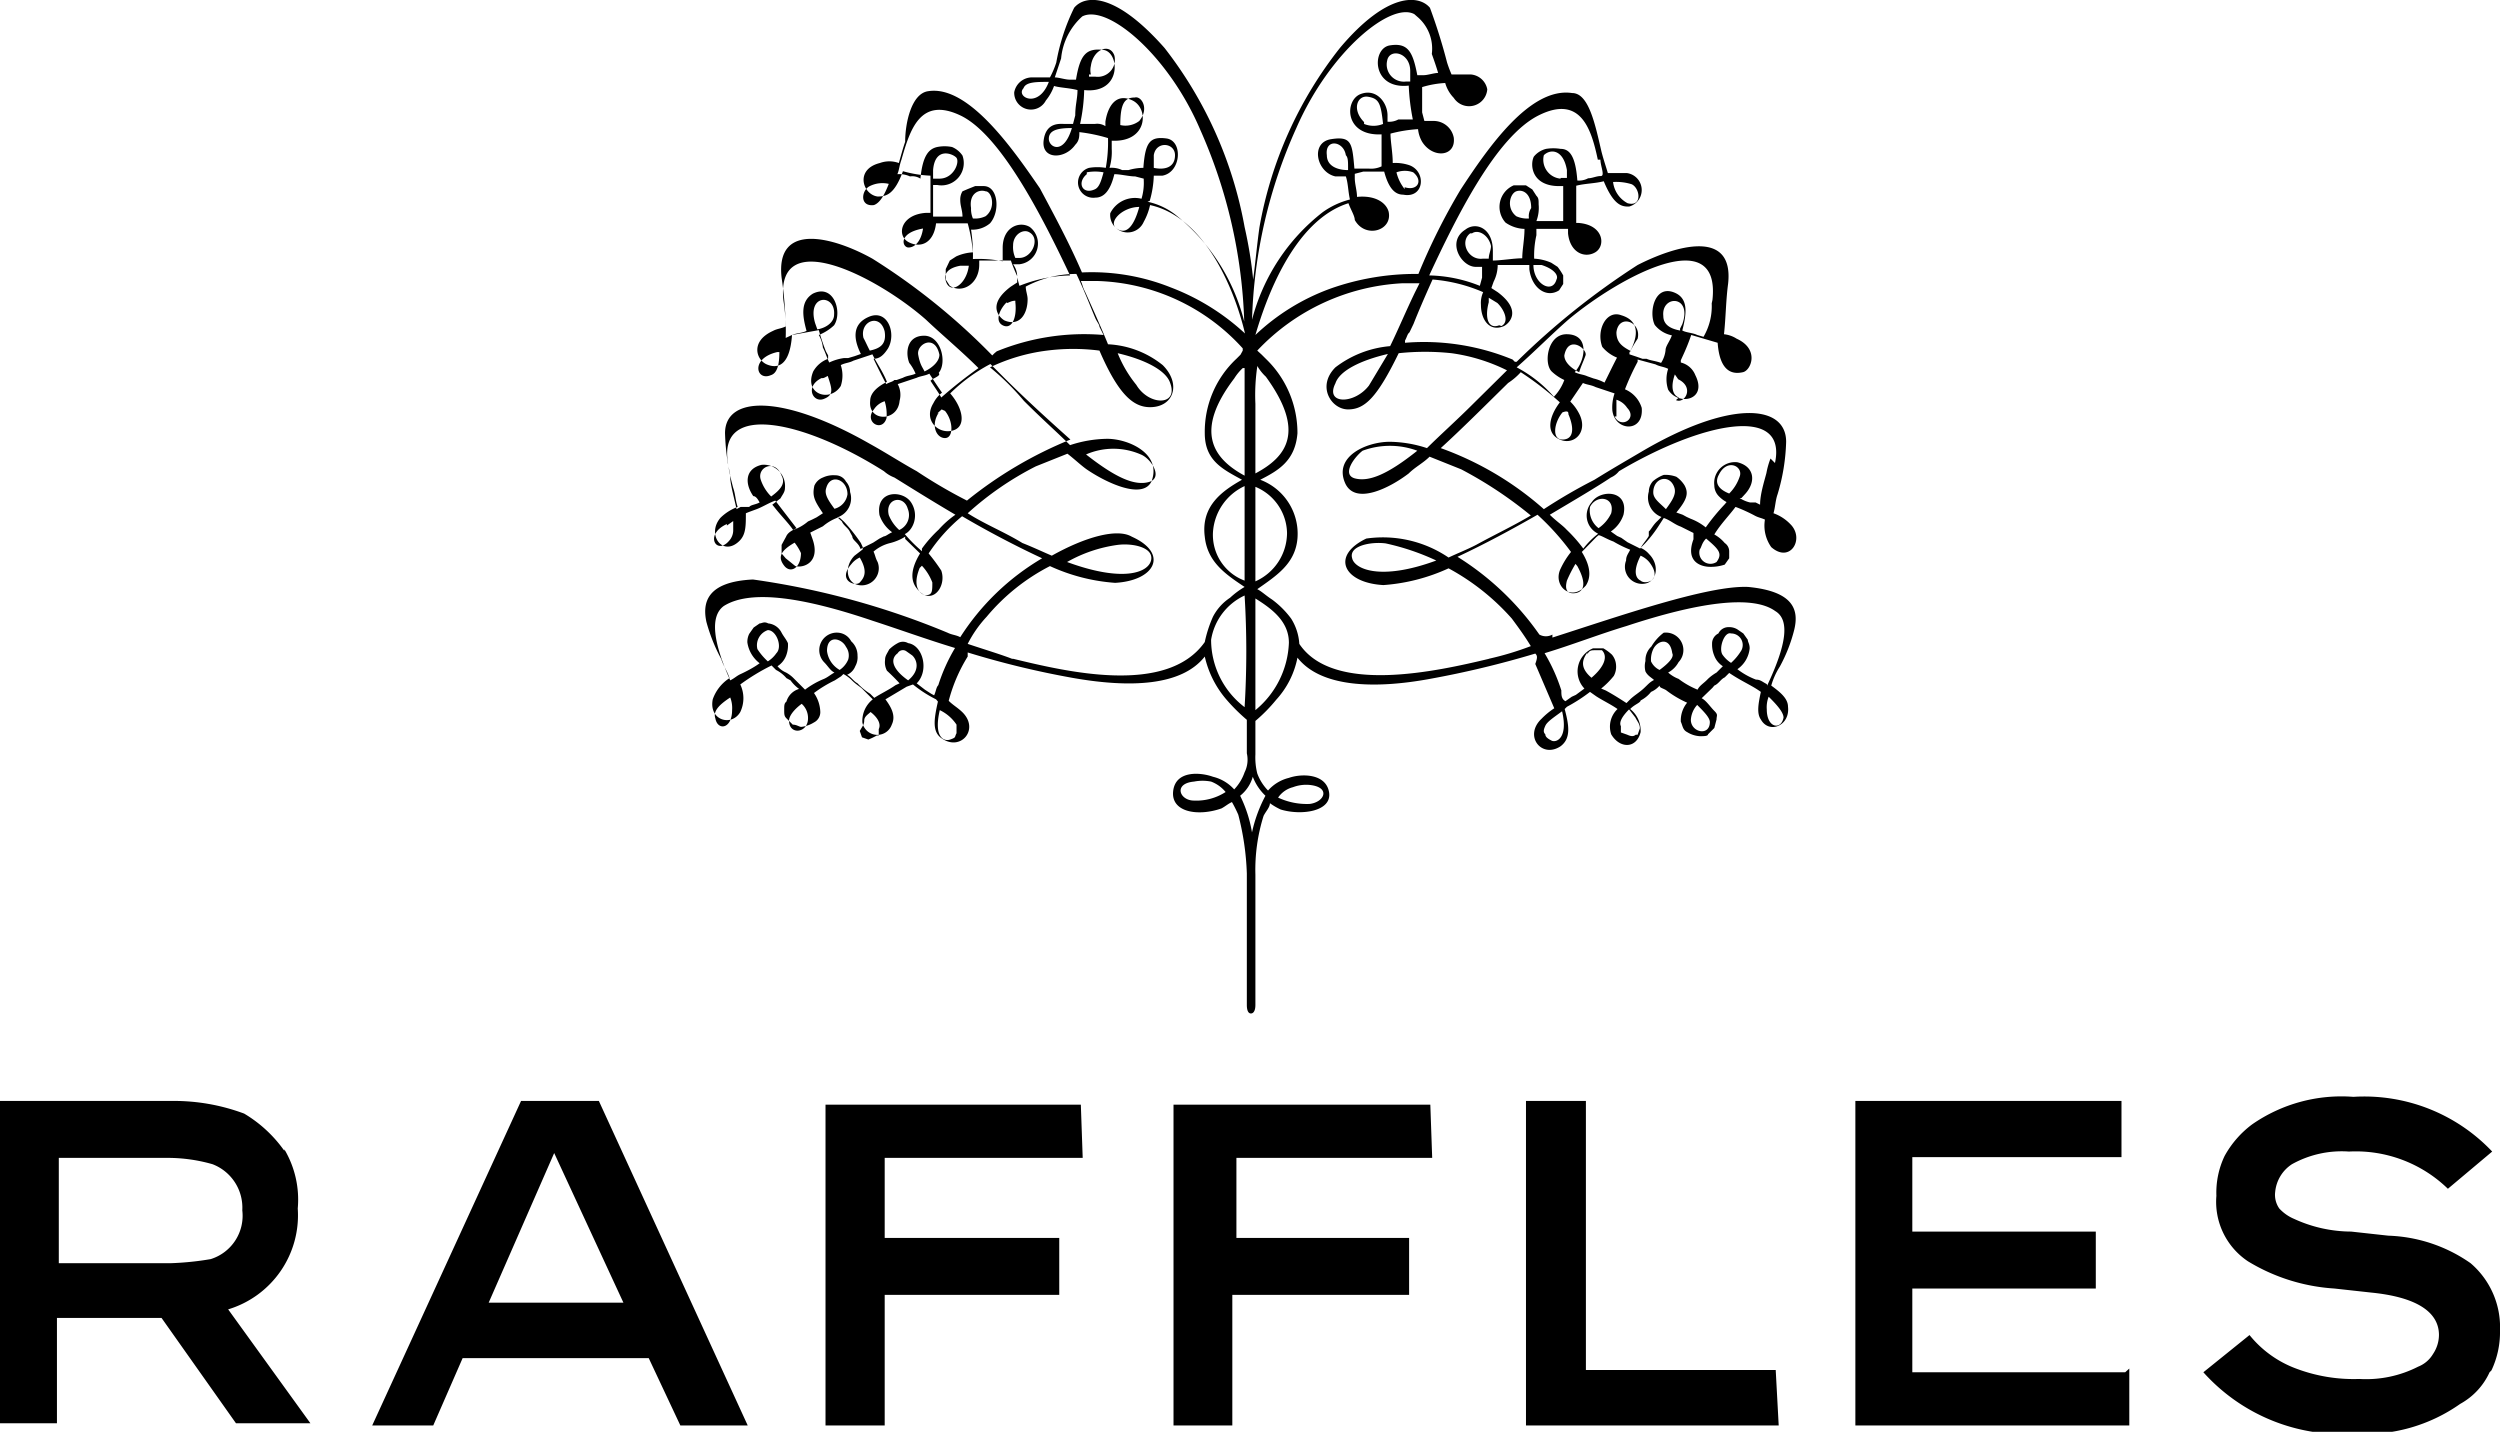
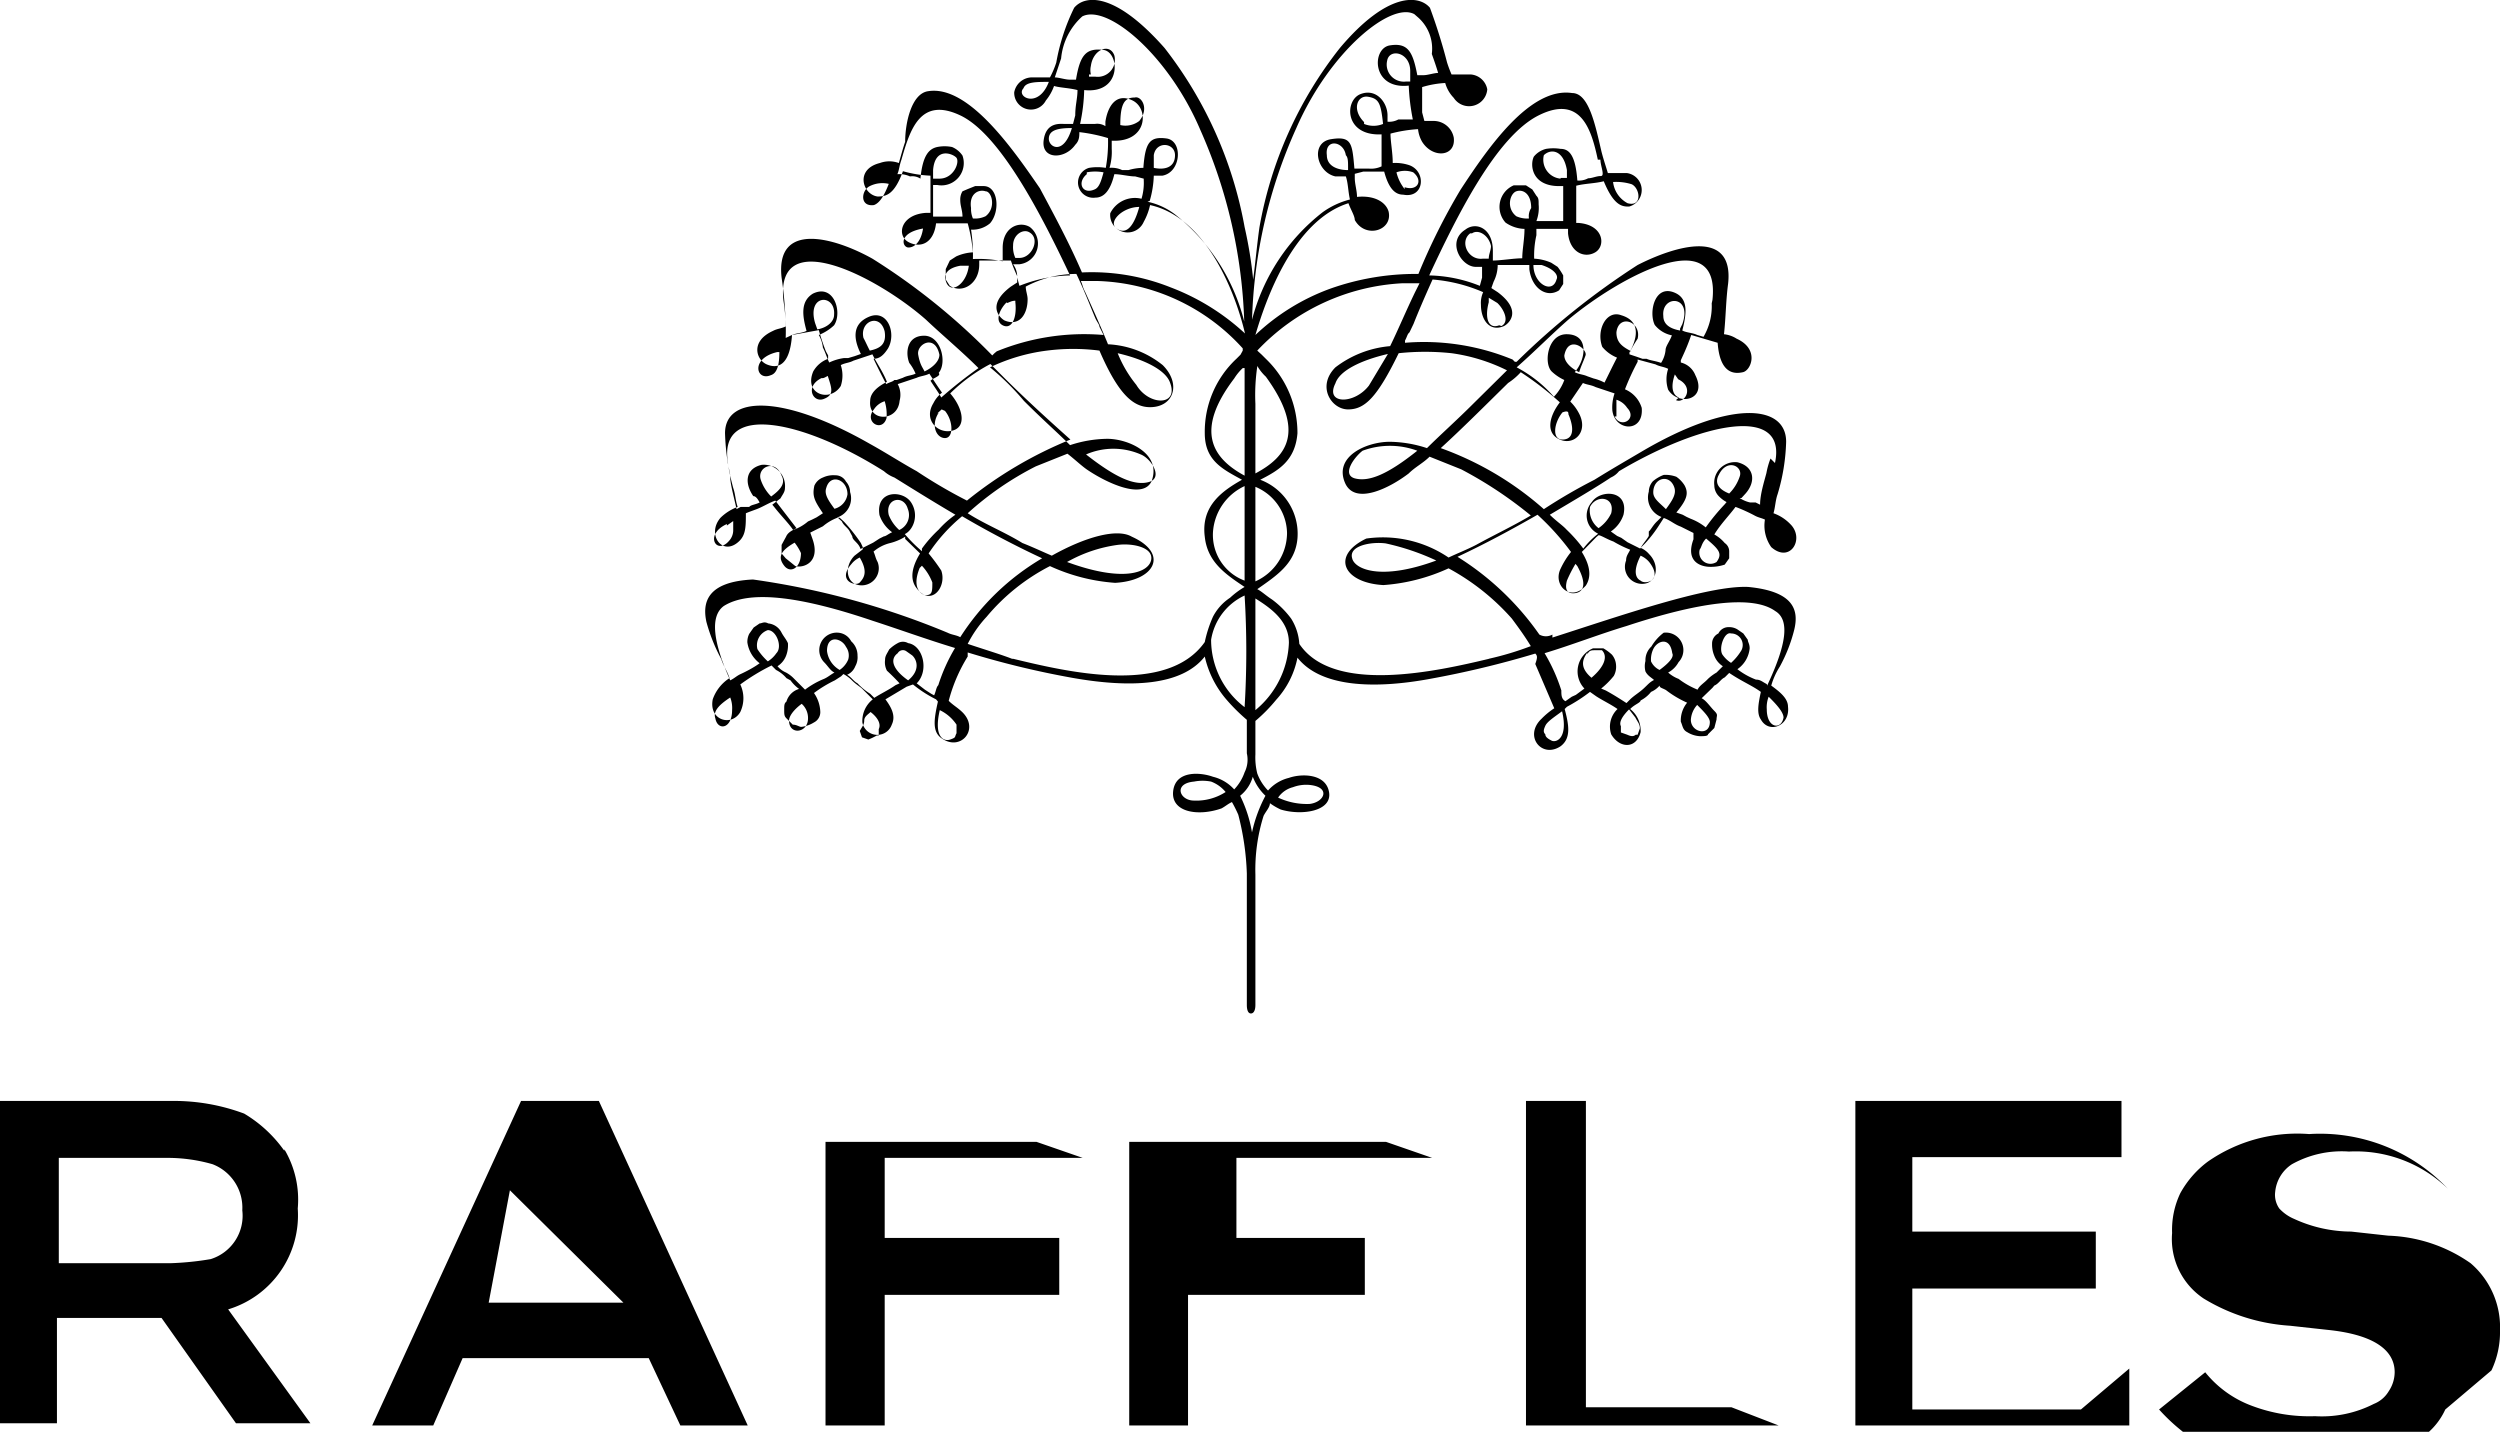
<svg xmlns="http://www.w3.org/2000/svg" viewBox="0 0 67.17 38.47">
  <g id="Layer_2" data-name="Layer 2">
    <g id="Layer_1-2" data-name="Layer 1">
-       <path d="M66.94,36.82a2.4,2.4,0,0,0,.23-1.07,2.26,2.26,0,0,0-.79-1.81,4.08,4.08,0,0,0-2.21-.74l-1-.11a3.69,3.69,0,0,1-1.53-.34,1.15,1.15,0,0,1-.4-.28.64.64,0,0,1-.11-.45,1,1,0,0,1,.45-.74,2.75,2.75,0,0,1,1.53-.34,3.55,3.55,0,0,1,2.66,1l1.19-1a4.73,4.73,0,0,0-3.73-1.47,4.2,4.2,0,0,0-2.72.74,2.65,2.65,0,0,0-.74.85,2.29,2.29,0,0,0-.22,1.07,1.92,1.92,0,0,0,.85,1.76,5.08,5.08,0,0,0,2.32.73l1,.11c1.19.12,1.81.51,1.81,1.14a.93.93,0,0,1-.16.51.81.81,0,0,1-.4.34,3.07,3.07,0,0,1-1.58.33,4.37,4.37,0,0,1-1.7-.28,2.9,2.9,0,0,1-1.25-.9l-1.24,1a5,5,0,0,0,4.07,1.65,4.42,4.42,0,0,0,2.83-.8,1.84,1.84,0,0,0,.79-.85m-9.79,0H51.38V34.62h4.93V33.09H51.38v-2H57V29.58H49.85V38.3h7.36V36.77Zm-9.39-.06H42.61V29.58H41V38.3h6.79Zm-9.28-7.13h-6.9V38.3h1.58V34.79h4.75V33.26H33.22V31.11h5.26Zm-9.39,0H22.18V38.3h1.59V34.79h4.69V33.26H23.77V31.11h5.32Zm-14.15,1.3L13.13,35h3.62ZM10,38.3l4-8.72h2.09l4,8.72H18.28l-.85-1.81h-5l-.79,1.81ZM4.58,33.94a7.91,7.91,0,0,0,1.08-.11,1.22,1.22,0,0,0,.85-1.31,1.25,1.25,0,0,0-.8-1.24,4.37,4.37,0,0,0-1.18-.17H1.58v2.83Zm3.06-3.06A2.65,2.65,0,0,1,8,32.47a2.64,2.64,0,0,1-1.87,2.71l2.21,3.06h-2l-2-2.83H1.53v2.83H0V29.58H4.64a5.39,5.39,0,0,1,1.92.34,3.53,3.53,0,0,1,1.08,1m39.84-12.5h0c.51-1.08.62-1.76.22-2-.62-.45-2.09-.23-4,.4-.73.22-1.47.51-2.2.73a4.71,4.71,0,0,1,.45,1c0,.12,0,.23.11.29l.17-.12.11-.05.23-.17a.67.67,0,0,1,.23-1.08h.28a1.24,1.24,0,0,1,.23.17.48.48,0,0,1,.11.28.51.51,0,0,1-.06.29,2.17,2.17,0,0,1-.34.34l.12.05c.22.12.39.23.56.34l.11-.11c.12-.11.23-.17.35-.28s.16-.17.28-.23c-.06-.06-.17-.11-.23-.23a.56.56,0,0,1,0-.28.5.5,0,0,1,.16-.39A1.27,1.27,0,0,1,44.7,17a.47.47,0,0,1,.4.79.69.69,0,0,1-.28.28.9.9,0,0,0,.28.17,2.21,2.21,0,0,0,.51.29c.06-.12.17-.17.28-.29a1.24,1.24,0,0,1,.23-.17l.17-.17a.58.58,0,0,1-.23-.28A.78.78,0,0,1,46,17.3a.3.3,0,0,1,.17-.28.3.3,0,0,1,.28-.17.42.42,0,0,1,.23.06l.16.11.12.17c0,.06.05.11.05.23a.77.77,0,0,1-.33.56,1.92,1.92,0,0,0,.5.28c.12,0,.17.06.29.12m0,.68c0,.51.39.56.45.22,0-.11-.11-.28-.4-.56a.78.78,0,0,0-.05.34m-1.19-1.47a.81.81,0,0,0,.23.22,1.44,1.44,0,0,0,.28-.34.31.31,0,0,0-.28-.45c-.18-.06-.34.4-.23.57m-.85,1.75c0,.34.51.45.51.06,0-.12-.17-.29-.34-.46a.65.65,0,0,0-.17.4M44.59,18h0c.23-.17.4-.34.34-.45-.06-.45-.4-.34-.51-.11a.65.65,0,0,0-.06.33.47.47,0,0,0,.23.23M44,19.74l.06-.17c0-.12-.06-.17-.12-.29l-.17-.22c-.17.17-.28.34-.22.45l0,.17.17.06c.11.05.17.05.23,0m-1.3-2.21c-.12.17-.23.39.11.68.34-.29.45-.57.28-.74l-.17,0c-.11,0-.17,0-.22.11m-1.13,2.15c0,.06.05.11.17.17s.45-.06.28-.79c-.23.17-.4.28-.45.39s-.06.17,0,.23M36.33,15c.06.28.74.62,2.26.06a6.42,6.42,0,0,0-1.36-.46c-.39-.05-1,.06-.9.4m.06-2.15c.39.11.9-.11,1.69-.74a2.12,2.12,0,0,0-1.47,0c-.22.17-.56.63-.22.74m.39-2.49.51-.85c-.73.17-1.3.45-1.41.79-.29.57.51.57.9.06M40,17.7h0a8.12,8.12,0,0,0,1.13-.34c-.17-.28-.34-.51-.51-.74a6.21,6.21,0,0,0-1.7-1.35,5.05,5.05,0,0,1-1.75.45c-1.08-.06-1.42-.79-.46-1.25a3.14,3.14,0,0,1,2.21.51c.23-.11.51-.22.74-.34.51-.28,1-.51,1.47-.79a11,11,0,0,0-1.87-1.24l-.85-.34c-.17.17-.39.28-.56.45-.51.39-1.42.85-1.7.28-.34-.73.56-1.13,1.19-1.13a3.3,3.3,0,0,1,1,.17c.34-.34.79-.74,1.24-1.19l.91-.9A4.83,4.83,0,0,0,39,9.49a6.73,6.73,0,0,0-1.42,0C37,10.68,36.67,11,36.22,11s-.85-.62-.34-1.13a2.81,2.81,0,0,1,1.47-.57c.22-.45.45-1,.68-1.47l.11-.22h-.45a5.77,5.77,0,0,0-3.91,1.81l.12.11.11.11a2.76,2.76,0,0,1,.85,2c-.06.74-.51,1-1,1.25a1.55,1.55,0,0,1,1,1.58c-.06.68-.57,1-1.08,1.36.12.06.23.17.4.28a2.45,2.45,0,0,1,.51.51,1.44,1.44,0,0,1,.22.68c.91,1.36,3.68.74,5.1.4M33.73,18v1.08a2.46,2.46,0,0,0,.9-1.81c0-.57-.45-.91-.9-1.19Zm0-2.38a1.43,1.43,0,0,0,.85-1.3,1.37,1.37,0,0,0-.85-1.24Zm.05-5.77h0a5.25,5.25,0,0,0-.05,1v1.87c.85-.45,1.35-1.13.28-2.6a1.22,1.22,0,0,1-.23-.29m1.87-5.66c0,.29.28.4.57.4V4.51c0-.17,0-.28-.06-.34-.06-.39-.57-.45-.51,0m1-.84a.67.67,0,0,0,.51,0c-.06-.56-.11-.68-.4-.73s-.45.34-.11.68m1.24-1.19h0V1.91c0-.51-.56-.62-.62-.28a.46.46,0,0,0,.51.56l.11,0M38,.38c-.63-.34-2.27,1-3.17,3.06a13.42,13.42,0,0,0-1.19,5.15A5.37,5.37,0,0,1,35.54,5.7a2.18,2.18,0,0,1,.73-.34c-.05-.22-.05-.45-.11-.62h-.28c-.51-.11-.68-.91-.12-1s.57.11.63.79c.11,0,.17,0,.22,0h.17a.66.66,0,0,0,.34-.06c0-.17,0-.28,0-.51V3.61c-1,.05-1-.91-.57-1.08s.73.23.73.57v.17a.51.51,0,0,0,.29-.06c.11,0,.28,0,.39,0a5.79,5.79,0,0,1-.11-.91c-1,.11-1-1-.51-1.08s.62.17.74.8h.17c.11,0,.28-.06.39-.06-.05-.17-.11-.34-.17-.51a1.12,1.12,0,0,0-.39-1M33.61,22.51A3.81,3.81,0,0,1,34,21.38a1.38,1.38,0,0,1-.34-.51,1,1,0,0,1-.34.51,3.54,3.54,0,0,1,.34,1.13m1.53-.91c.4-.05.57-.45,0-.51a1,1,0,0,0-.45.06.69.69,0,0,0-.4.28,1.82,1.82,0,0,0,.85.17M32.08,21c-.56.05-.39.51,0,.51a1.45,1.45,0,0,0,.85-.23.93.93,0,0,0-.39-.28,1.18,1.18,0,0,0-.46,0m-2.82-19v.06h.17a.46.46,0,0,0,.51-.57c-.12-.34-.57-.17-.63.28a.49.49,0,0,0,0,.23m1.18.62c-.28,0-.39.17-.39.74a.61.61,0,0,0,.51-.11c.28-.34.05-.68-.12-.63M31,4.51h0c.28.06.57,0,.57-.34s-.51-.39-.57,0Zm-.17.91a1.85,1.85,0,0,1,.74.34,5.32,5.32,0,0,1,1.86,2.88,13.71,13.71,0,0,0-1.18-5.15c-.85-2-2.49-3.39-3.17-3.05a1.73,1.73,0,0,0-.57,1.13l-.17.51c.11,0,.28.06.4.06h.17c.11-.68.28-.85.73-.8s.51,1.19-.51,1.08a4.81,4.81,0,0,1-.11.91c.11,0,.28,0,.4,0a.4.4,0,0,1,.28.06V3.27c.06-.4.28-.79.73-.57s.4,1.13-.56,1.08V4a1.49,1.49,0,0,1-.06.51.66.66,0,0,1,.34.06h.17a1.43,1.43,0,0,1,.4-.06c.05-.68.17-.85.62-.79s.4.91-.11,1H31a2.68,2.68,0,0,1-.11.68M33.44,16a1.59,1.59,0,0,0-.9,1.19,2.28,2.28,0,0,0,.9,1.81,24.71,24.71,0,0,0,0-3m-.85-1.7a1.31,1.31,0,0,0,.85,1.3V13.06a1.47,1.47,0,0,0-.85,1.24m.8-4.41a1.38,1.38,0,0,0-.23.28c-1.08,1.42-.57,2.15.28,2.61V9.83l0,.06m-2,.4c-.11-.34-.68-.63-1.41-.8a3.26,3.26,0,0,0,.5.85c.34.57,1.14.57.91-.05m-.79,1.92a1.84,1.84,0,0,0-1.47,0c.79.62,1.3.85,1.69.74s.06-.63-.22-.74m-.62,2.43a3.78,3.78,0,0,0-1.36.46c1.52.56,2.2.28,2.26-.06s-.51-.45-.9-.4M27.22,17.7c1.41.34,4.13,1,5.15-.45a3.37,3.37,0,0,1,.22-.68,1.36,1.36,0,0,1,.46-.51,2.19,2.19,0,0,1,.39-.29c-.51-.34-1-.67-1.07-1.35-.11-.85.51-1.25,1-1.53-.51-.28-1-.51-1-1.25a2.68,2.68,0,0,1,.85-2l.11-.11.06-.11,0-.06a5.48,5.48,0,0,0-3.9-1.81h-.45c.05.11.05.17.11.28.23.51.45,1,.62,1.42a2.54,2.54,0,0,1,1.47.56c.51.51.29,1.13-.34,1.13-.45,0-.85-.34-1.36-1.52a5.54,5.54,0,0,0-1.41,0,4.94,4.94,0,0,0-1.53.45,6.84,6.84,0,0,1,.91.9c.51.51.9.85,1.24,1.19a3.3,3.3,0,0,1,1-.17c.57,0,1.47.4,1.19,1.14-.23.5-1.19.05-1.7-.29-.17-.11-.34-.28-.56-.45l-.85.34A8.33,8.33,0,0,0,26,13.79c.45.29,1,.51,1.47.8.28.11.51.22.79.34.91-.51,1.76-.74,2.15-.51,1,.45.63,1.18-.45,1.24a5.05,5.05,0,0,1-1.75-.45,5.46,5.46,0,0,0-1.7,1.36,3.18,3.18,0,0,0-.51.73c.51.17.91.29,1.19.4m-2.1,1c.06-.12.06-.23.12-.29a4.71,4.71,0,0,1,.45-1c-.73-.22-1.53-.51-2.21-.73-1.86-.63-3.28-.85-4-.4-.39.28-.28,1,.17,2,.12-.06.17-.12.28-.17s.35-.17.51-.29a.86.86,0,0,1-.33-.56.49.49,0,0,1,.05-.23l.12-.17.16-.11c.06,0,.12-.06.23,0A.45.45,0,0,1,21,17c.06.11.12.17.17.28a.78.78,0,0,1-.05.34.58.58,0,0,1-.23.28.62.62,0,0,0,.23.17.88.88,0,0,1,.22.17l.29.29a2.21,2.21,0,0,1,.51-.29c.11-.05.17-.11.28-.17-.11-.05-.17-.17-.28-.28a.47.47,0,0,1,.39-.79.43.43,0,0,1,.34.23.51.51,0,0,1,.17.39.48.48,0,0,1-.06.28.41.41,0,0,1-.22.23c.11.06.17.17.28.23a1.68,1.68,0,0,0,.34.28l.06.06.05.05c.17-.11.4-.22.57-.34l.11-.05c-.11-.12-.22-.23-.34-.34a.49.49,0,0,1-.05-.29c0-.11.05-.16.11-.28a1,1,0,0,1,.23-.17.28.28,0,0,1,.28,0c.4.06.57.74.23,1.08l.22.17.17.11.11.06m.57,1v-.23a1.12,1.12,0,0,0-.45-.39c-.17.73.11.85.28.79s.11-.06.17-.17m-1.58-2.15c-.23.17-.12.45.28.73.34-.28.23-.56.11-.67l-.17-.12a.16.16,0,0,0-.22.06m-.51,2.21,0-.17c.06-.12,0-.29-.22-.46-.06.06-.17.12-.17.23s-.06.17-.12.28l.06.17.17.06a1.69,1.69,0,0,0,.23-.11m-1-1.76h0a.63.63,0,0,0,.23-.28.39.39,0,0,0-.06-.34c-.11-.23-.51-.34-.51.11a.68.68,0,0,0,.34.51m-1.36,1.36c0,.4.51.34.51-.06a.51.51,0,0,0-.17-.39c-.23.17-.34.34-.34.45m-.85-1.92a1.64,1.64,0,0,0,.28.33.78.78,0,0,0,.23-.22c.17-.17,0-.62-.23-.62a.43.43,0,0,0-.28.51m-.73,1.3c-.34.22-.46.39-.4.56.06.34.45.29.45-.22a.78.78,0,0,0-.05-.34m5.15-4a3.43,3.43,0,0,1,.45-.51,2.56,2.56,0,0,1,.45-.4c-.68-.4-1.3-.79-1.64-1a.9.9,0,0,1-.28-.17c-2.15-1.36-4.47-1.87-4.19-.22,0,.11.06.22.06.39s.11.57.17.85l.11-.06.17,0h.06c.05-.06.17-.06.28-.12-.06-.11-.11-.17-.17-.17-.23-.33-.23-.73.22-.84a.57.57,0,0,1,.63.62c0,.11-.06.17-.12.28l-.22.17.05.06c.17.22.4.45.51.62a1.25,1.25,0,0,0,.4-.23l.11-.05.12-.06.17-.11c-.23-.34-.29-.46-.23-.74a.41.41,0,0,1,.23-.22.65.65,0,0,1,.33-.06.32.32,0,0,1,.29.17.42.42,0,0,1,.11.28.54.54,0,0,1-.34.68l.12.11c.05.12.17.17.22.29l.06.11c0,.11.17.17.22.34l.34-.17.17-.11.12-.06c.05,0,.11-.06.22-.11a.94.94,0,0,1-.34-.46c-.11-.68.63-.68.85-.34s.06.74-.17.85a4,4,0,0,0,.46.46m.11,1.18c.17,0,.17-.11.17-.34a1.37,1.37,0,0,0-.28-.45l-.06.06c-.23.56.06.73.17.73m-1-2.15a1.07,1.07,0,0,0,.28.4.44.44,0,0,0,.23-.57c-.11-.39-.62-.28-.51.17m-1,1.31c-.4.45.11.62.22.5s.23-.28,0-.67a.58.58,0,0,0-.22.17m-.11-1.87c0-.4-.46-.57-.57-.17-.06.17.06.34.22.56a.47.47,0,0,0,.35-.39m-1.42,1.3c-.4.23-.45.4-.28.62s.45.06.45-.34a1.37,1.37,0,0,0-.17-.28M21,12.78c-.17-.46-.67-.23-.56.11a1.15,1.15,0,0,0,.28.45c.23-.17.4-.34.28-.56m-1.47,1.3c-.62.28-.28.85.06.45a.42.42,0,0,0,.11-.28V14l-.17.12M25,10.23c.11.17.23.34.29.45a12,12,0,0,1,1-.79c-.45-.45-1-.91-1.41-1.3C23.6,7.46,20.82,6,21.05,8.08a5.16,5.16,0,0,1,.06,1L21.28,9c.11-.05.28-.05.39-.11-.11-.4-.17-.79.17-1,.57-.28.8.51.57.85A1.28,1.28,0,0,1,22,9a.9.9,0,0,1,.11.34c.06.11.11.28.17.4a1.34,1.34,0,0,1,.4-.12h.11l.17-.05.17-.06c-.17-.34-.28-.79.22-1s.74.45.51.85c-.11.17-.22.28-.39.28.11.23.22.45.34.68.11-.06.17-.06.22-.11h.06l.17-.06c.11-.06.23-.06.34-.11a1.23,1.23,0,0,0-.17-.29c-.11-.28-.06-.73.4-.73s.62.73.39,1c.06.06-.06.11-.17.17m.17.9c-.22.34-.06.68.17.68s.23-.45,0-.73L25.3,11l-.12.11m.06-1.58c-.12-.57-.62-.28-.57,0s.12.34.17.45c.23-.11.4-.28.4-.45M23.48,11c-.28.34.23.63.34.23a1.21,1.21,0,0,0-.05-.45.54.54,0,0,0-.29.22m.29-2.09c-.12-.51-.68-.28-.57.17.06.11.11.23.17.34.28-.06.45-.17.4-.51m-1.7,1.25c-.45.22-.23.67.06.56s.22-.28.11-.62c-.11.06-.11.06-.17.06m.34-1.7c.05-.57-.74-.57-.51.22l.06.17c.28-.05.45-.22.45-.39m-1.53,1c-.73.17-.56.79-.17.62.17-.05.23-.28.23-.62h-.06m4.19-4.81V4.8h.17c.39,0,.56-.46.45-.57s-.57-.28-.62.34m2.26,2.89.06.22a3.84,3.84,0,0,1,1.36-.28C28,5.81,26.88,3.61,25.8,3.1s-1.35.39-1.58,1.19c-.06.17-.06.28-.11.39a.7.7,0,0,1,.34.06.4.4,0,0,1,.28.06c.06-.63.23-.8.45-.85a1,1,0,0,1,.4,0,.63.63,0,0,1,.28.23.6.6,0,0,1-.68.79h-.11v.85h.79c0-.17-.06-.28-.06-.45a.42.42,0,0,1,.06-.23L26,5.08,26.2,5h.23c.39,0,.45.68.17,1a.73.73,0,0,1-.51.17,4.47,4.47,0,0,1,.05.79,3.34,3.34,0,0,1,.8.06V6.66c0-.56.45-.73.73-.56a.56.56,0,0,1-.28,1h-.17a.57.57,0,0,1,.11.34m.34-1.19c-.17-.12-.45.05-.45.34a.7.7,0,0,0,.06.34h.11c.34,0,.56-.51.28-.68m-.62,1.87c-.17.16-.34.5-.11.62s.39-.17.34-.62V8.08c-.12,0-.18.06-.23.06m-.57-3c-.17-.06-.45.05-.39.45a.66.66,0,0,0,.05.28.66.66,0,0,0,.34-.06c.29-.22.17-.67,0-.67m-.68,2c-.34.06-.45.23-.39.4.11.4.56.11.62-.4-.11,0-.17,0-.23,0m-1-1c-.68.12-.56.51-.39.51s.34-.17.39-.51M23.37,5c-.23.11-.28.56.11.51.17-.06.29-.29.4-.57a.76.76,0,0,0-.51.06m7.24.56c-.45,0-.84.4-.62.57s.45.05.62-.57M29.2,4.68c-.28.23-.11.57.23.4.11-.06.16-.23.22-.45a1.21,1.21,0,0,0-.45,0m-.4-1.19c-.39,0-.62.06-.62.29s.4.45.62-.29m-.62-1.24c-.34,0-.62,0-.68.17-.22.23.4.57.68-.17m11.54.11c.17.29-.39.57-.67-.17a1,1,0,0,1,.67.17m-.67,1.42c0,.28-.46.45-.63-.29.34,0,.57.06.63.29m-1.31,1.3c.34.11.51-.17.23-.4a.65.65,0,0,0-.45,0,1.15,1.15,0,0,0,.22.45m-.56,1c-.17.11-.46.05-.62-.57.51,0,.84.4.62.57m4.75-1.3h.17V4.57C42,4,41.65,4,41.48,4.17a.51.51,0,0,0,.45.63m1-.51c-.17-.8-.45-1.76-1.59-1.19s-2.2,2.71-2.94,4.3a3.84,3.84,0,0,1,1.36.28l.06-.22c0-.12,0-.17,0-.29h-.17c-.39,0-.79-.68-.28-1,.28-.22.74-.05.74.57V7c.22,0,.56-.06.79-.06,0-.23.06-.51.06-.79a.94.94,0,0,1-.51-.17.63.63,0,0,1,.22-1H41l.17.11.11.17c.06.06.06.11.06.23a1,1,0,0,1-.06.45H42V5h-.11c-.73,0-.79-.56-.68-.79A.61.61,0,0,1,41.54,4a1.22,1.22,0,0,1,.39,0c.23,0,.4.17.45.85a.51.51,0,0,0,.29-.06c.11,0,.22-.06.34-.06S43,4.46,43,4.29M41.82,7.51c.06-.11-.06-.28-.4-.39H41.2c0,.51.51.79.62.39m-1.08-1.7a.7.7,0,0,0,.34.06.4.4,0,0,1,.06-.28c0-.4-.23-.51-.4-.45s-.28.45,0,.67m-1.24.46c-.29.22-.06.73.34.68H40c0-.12.06-.23.06-.34-.06-.29-.34-.46-.51-.34m.79,2.49c.23-.12.06-.46-.11-.62L40,8v.12c-.12.45,0,.73.28.62m3.45-3.28c.4.11.34-.4.11-.51a1.4,1.4,0,0,0-.5-.06.74.74,0,0,0,.39.57m-1,1.18c-.28,0-.4-.17-.4-.51.68.12.57.51.4.51m3.28,1.42c.23-2.1-2.49-.62-3.85.51-.45.39-.9.85-1.41,1.3a3.49,3.49,0,0,1,1,.79,1.28,1.28,0,0,0,.28-.45,1.27,1.27,0,0,1-.34-.23c-.22-.22-.11-1,.4-1s.51.45.39.74a1,1,0,0,1-.17.28c.12.06.23.06.34.11l.17.06a1.22,1.22,0,0,1,.29.11c.11-.22.22-.45.34-.68V9.61a1,1,0,0,1-.4-.29c-.17-.45.11-1,.51-.85.57.17.4.68.22,1v.05l.18.06.17.06h.11c.11.05.22.05.39.11a.78.78,0,0,0,.12-.34c0-.11.11-.23.17-.4a.78.78,0,0,1-.46-.28c-.17-.34,0-1.13.57-.85.34.17.28.57.17,1,.11.06.28.06.4.12l.17.05a1.63,1.63,0,0,0,.22-.9m-.85.68.06-.12c.28-.79-.57-.79-.51-.22,0,.22.17.34.45.39Zm-.11,1.92c.23.11.51-.34.06-.56L45,10.06c-.12.34-.06.56.11.62M43.8,9.44A3.59,3.59,0,0,1,44,9.1c.11-.46-.51-.68-.57-.17,0,.28.17.39.4.51m-.45,1.75c.17.34.62.06.34-.23a.54.54,0,0,0-.29-.22c0,.11,0,.28,0,.45m-1-1.19c.05-.17.11-.28.17-.45s-.46-.57-.57,0c0,.17.17.34.4.45m-.45,1.08c-.23.28-.29.73,0,.73s.33-.28.16-.68c0-.05,0-.11-.16-.05m4.35-1.76h0Zm.23.63c-.17-.06-.23-.29-.23-.63Zm1.13,2.49c.34-1.59-2-1.08-4.19.22a.58.58,0,0,1-.22.17c-.34.23-1,.62-1.64,1,.17.17.34.28.45.4a3.88,3.88,0,0,1,.45.51,2.16,2.16,0,0,1,.4-.4.54.54,0,0,1-.17-.85c.22-.34,1-.34.85.34a.88.88,0,0,1-.34.45l.17.12.11.05.17.12.34.17c.06-.12.17-.23.23-.34l0-.12c.06-.05.11-.17.23-.28l.11-.11a.56.56,0,0,1-.34-.68.43.43,0,0,1,.11-.28,1,1,0,0,1,.29-.17.83.83,0,0,1,.34.05.78.78,0,0,1,.22.23c.12.22.06.39-.22.73l.17.06.11.06.11.05a1.48,1.48,0,0,1,.4.23,5.63,5.63,0,0,1,.51-.62l.05-.06a.84.84,0,0,1-.22-.17.42.42,0,0,1-.11-.28.56.56,0,0,1,.62-.62c.45.11.51.51.22.84l-.11.12-.05,0a.85.85,0,0,0,.28.12H47l.17,0,.12.06c0-.28.11-.62.17-.85a2.1,2.1,0,0,1,.11-.39M47.48,14l.17.06Zm0,.28v0Zm.11.29a.43.43,0,0,1-.11-.29Zm-1.41-1.81c-.12.22,0,.39.28.5a1.15,1.15,0,0,0,.28-.45c.11-.28-.34-.51-.56-.05m-.51,2a.3.3,0,0,0,.45.34c.17-.23.06-.34-.28-.63-.12.12-.12.23-.17.29m-1.25-1.53c0,.17.17.28.34.45.17-.23.28-.4.23-.57-.12-.39-.57-.28-.57.12m-.34,2.37c.12.12.62,0,.23-.5a.62.62,0,0,0-.23-.17c-.23.45-.11.62,0,.67m-.79-1.81c.11-.45-.4-.51-.57-.17a.6.6,0,0,0,.23.57,1,1,0,0,0,.34-.4M42.1,15.6c-.06.23,0,.34.17.34s.45-.11.11-.73l-.05-.06a3.73,3.73,0,0,0-.23.45m-.39,1.53c1.75-.56,4.18-1.41,5.26-1.36,1.24.12,1.36.63,1.24,1.14a4.16,4.16,0,0,1-.39,1,1.92,1.92,0,0,0-.23.51c.23.17.45.34.45.57.06.51-.51.74-.73.34-.12-.17-.06-.45,0-.74-.23-.17-.51-.28-.85-.51l-.12.12c-.11.05-.16.17-.28.22l-.05.06-.29.28c.12.06.23.23.34.34s.06.12.06.23l-.06.23-.17.17c0,.05-.11.05-.22.05a.72.72,0,0,1-.34-.11c-.12-.06-.12-.17-.17-.28a.75.75,0,0,1,.17-.51,2.75,2.75,0,0,1-.57-.34c-.11-.06-.17-.06-.17-.12a.62.62,0,0,1-.23.17.84.84,0,0,1-.28.23c0,.06-.17.11-.28.23a.74.74,0,0,1,.28.62c-.11.45-.56.45-.79.06a.65.65,0,0,1,.17-.68c-.17-.12-.4-.23-.57-.34l-.17-.12a4.43,4.43,0,0,1-.62.4l-.06.06c.12.45.17.79-.11,1-.51.34-1-.28-.51-.74a2,2,0,0,1,.34-.28l-.51-1.19c.06-.17.06-.22,0-.28a25.86,25.86,0,0,1-2.83.68c-1.52.28-2.94.22-3.56-.57a2.34,2.34,0,0,1-.57,1.13,4.31,4.31,0,0,1-.56.57v.9a1.77,1.77,0,0,0,.05.51,1.29,1.29,0,0,0,.29.46,1.09,1.09,0,0,1,.56-.34c.34-.12,1-.12,1.08.39s-.74.63-1.3.46a1.71,1.71,0,0,1-.29-.17c0,.11-.11.22-.17.34a4.83,4.83,0,0,0-.22,1.58V27c0,.17-.06.23-.12.23s-.11-.06-.11-.23V23.47a7.18,7.18,0,0,0-.23-1.58,3.59,3.59,0,0,0-.17-.34c-.11.05-.17.11-.28.17-.62.22-1.36.11-1.3-.46s.74-.51,1.07-.39a1.12,1.12,0,0,1,.57.34,1.27,1.27,0,0,0,.28-.46.76.76,0,0,0,.06-.51v-.9a4.92,4.92,0,0,1-.57-.57,2.67,2.67,0,0,1-.56-1.13c-.62.79-2,.85-3.57.57A23.82,23.82,0,0,1,26,17.53l0,.11a4.32,4.32,0,0,0-.51,1.19c.11.11.22.17.34.28.51.46,0,1.08-.51.74-.28-.17-.23-.51-.12-1l-.05-.06a3.26,3.26,0,0,1-.62-.4l-.17.06-.57.34c.17.23.28.45.17.68a.41.41,0,0,1-.79-.06.74.74,0,0,1,.28-.62l-.23-.23-.05-.05c-.06-.06-.17-.12-.28-.23a.91.91,0,0,0-.23-.17l-.06.06-.17.11a3.35,3.35,0,0,0-.56.34.94.94,0,0,1,.17.51.31.31,0,0,1-.17.28.82.82,0,0,1-.34.12c-.06,0-.12-.06-.23-.06l-.17-.17c-.06-.06-.06-.11-.06-.23s0-.17.06-.22a.5.5,0,0,1,.34-.34,1,1,0,0,1-.23-.23l-.11-.06a.9.9,0,0,0-.28-.22l-.12-.12a5.62,5.62,0,0,0-.84.51.86.86,0,0,1,0,.74c-.23.4-.85.23-.74-.34a1.11,1.11,0,0,1,.45-.57c-.05-.17-.17-.34-.22-.51a4.69,4.69,0,0,1-.4-1c-.11-.51,0-1.08,1.25-1.14A21.29,21.29,0,0,1,25.46,17c.12.06.23.06.34.12A6.54,6.54,0,0,1,28,15c-.73-.34-1.47-.73-2.15-1.13a4.51,4.51,0,0,0-.9,1,5,5,0,0,1,.34.46c.16.45-.29,1-.68.45-.12-.17-.17-.45.11-.91l-.4-.39,0-.06a1.43,1.43,0,0,1-.4.17,1.07,1.07,0,0,0-.45.23c.05.11.05.17.11.28a.46.46,0,0,1-.51.62c-.34-.06-.39-.51-.11-.79l.22-.17v-.06l-.05-.11a4.72,4.72,0,0,0-.45-.57l-.12-.11h-.06a1.33,1.33,0,0,0-.39.23l-.34.17.06.17c.22.62-.23.79-.46.73L21.11,15,21,14.87v-.23l.12-.22c.05-.12.17-.17.28-.23l-.57-.74c-.17.06-.34.17-.5.23s-.17.06-.29.11c0,.34,0,.57-.17.74-.45.45-.9-.17-.51-.62a1.29,1.29,0,0,1,.46-.29c-.06-.17-.06-.34-.12-.51a6.28,6.28,0,0,1-.22-1.47c0-1,1.52-1.07,3.9.29.4.22.85.51,1.25.73a13.51,13.51,0,0,0,1.35.79,11,11,0,0,1,2.78-1.64c-.57-.51-1.19-1.07-1.81-1.69l-.34-.34a4.54,4.54,0,0,0-1.08.79c.34.39.45.9.06,1s-.79-.29-.51-.74a.81.81,0,0,1,.23-.28c-.12-.17-.23-.34-.34-.51-.12.06-.23.06-.34.11l-.51.17a.61.61,0,0,1,.05.45c-.05.57-.85.57-.79,0,0-.23.23-.4.45-.51-.11-.28-.28-.51-.39-.74l-.51.17c-.11.06-.23.06-.34.12a.89.89,0,0,1,0,.56c-.28.45-1,.23-.74-.39a.76.76,0,0,1,.4-.34V9.55l-.06-.11A5.74,5.74,0,0,1,22,8.87L21.28,9c-.06.85-.4.91-.68.79s-.45-.62.17-.9c.11-.06.22-.06.34-.12A10.26,10.26,0,0,0,21,7.46c-.17-1.53,1.42-1.08,2.44-.51a17.39,17.39,0,0,1,3.22,2.6l.06-.06.06-.05A6.21,6.21,0,0,1,29.65,9l-.11-.22c0-.06-.06-.12-.11-.23-.12-.28-.29-.73-.51-1.19a2.89,2.89,0,0,0-1.36.34c0,.12.05.23.05.34,0,.4-.22.74-.62.57-.11-.06-.51-.4.17-.91l.17-.11,0-.17A4.64,4.64,0,0,1,27.16,7h-.85v.11c0,.51-.45.79-.79.57l-.11-.17V7.23L25.52,7l.17-.11a1.24,1.24,0,0,1,.45-.11A4.23,4.23,0,0,0,26,6h-.85V6c-.06.51-.39.68-.73.51s-.23-.74.45-.79H25v-1a3.17,3.17,0,0,1-.74-.12c-.23.63-.45.68-.68.68-.4-.05-.62-.73.06-.9a.74.74,0,0,1,.51,0c.05-.17.11-.4.17-.57,0-.51.17-1.3.62-1.36,1.07-.17,2.26,1.53,3,2.61.39.73.79,1.47,1.13,2.26a5.71,5.71,0,0,1,2.38.4,6.14,6.14,0,0,1,2,1.24c-.23-1-1-3.11-2.55-3.45a1.66,1.66,0,0,1-.17.45.47.47,0,0,1-.9-.23.74.74,0,0,1,.84-.39,1.49,1.49,0,0,0,.06-.51V4.8l-.23-.06c-.17,0-.39-.06-.56-.06-.11.46-.29.63-.51.63a.41.41,0,0,1-.17-.8,1.38,1.38,0,0,1,.45,0,3.87,3.87,0,0,0,.06-.8A4.42,4.42,0,0,0,29,3.55c0,.11,0,.23-.11.34-.28.4-.91.4-.85-.11s.45-.45.57-.45h.22l.06-.23c0-.28.06-.45.06-.68-.23-.06-.46-.06-.63-.11a1.29,1.29,0,0,1-.22.39.45.45,0,0,1-.85-.22.49.49,0,0,1,.45-.4h.51a2.35,2.35,0,0,0,.17-.4A5.51,5.51,0,0,1,28.86.21c.28-.34,1.08-.45,2.43,1.08A11,11,0,0,1,33.44,6.1a11.5,11.5,0,0,1,.23,1.41c.06-.45.11-1,.17-1.41A10.78,10.78,0,0,1,36,1.29C37.29-.24,38.14-.13,38.42.21a15.17,15.17,0,0,1,.46,1.47A3.38,3.38,0,0,0,39,2h.51a.49.49,0,0,1,.45.4.49.49,0,0,1-.9.23.94.94,0,0,1-.23-.4,2.6,2.6,0,0,0-.62.11c0,.17,0,.4,0,.68l.06.23h.23a.55.55,0,0,1,.56.45c.06.51-.56.57-.85.11a.85.85,0,0,1-.11-.34,3.77,3.77,0,0,0-.74.12c0,.22.06.51.06.79a1.17,1.17,0,0,1,.45.06c.46.17.4.9-.17.79-.22,0-.39-.17-.51-.62-.16,0-.39,0-.56,0l-.23.06v.11c0,.17.06.34.06.51.51-.05.79.17.85.4.11.51-.63.73-.91.22,0-.11-.11-.28-.17-.45C34.74,5.93,34,8.08,33.73,9a5.82,5.82,0,0,1,2-1.24,6.88,6.88,0,0,1,2.38-.4,17,17,0,0,1,1.13-2.26c.74-1.13,1.87-2.77,3-2.6.45,0,.62.85.79,1.58.06.23.12.4.17.57h.51a.46.46,0,0,1,.06.9c-.17,0-.4,0-.68-.68-.23.06-.51.06-.74.12v1h.06c.68.05.74.62.45.79s-.68,0-.73-.51V6.15h-.85v.17a2.47,2.47,0,0,0-.06.63,1.29,1.29,0,0,1,.46.11l.17.11A1.69,1.69,0,0,1,42,7.4c0,.11,0,.17,0,.23l-.11.17c-.34.22-.74-.06-.8-.57V7.12h-.85a1,1,0,0,1-.11.45l-.06.17.17.11c.68.51.29.85.17.91-.39.17-.62-.17-.62-.57a.7.7,0,0,1,.06-.34,4.25,4.25,0,0,0-1.36-.34c-.23.51-.4.91-.51,1.19l-.11.23c-.06.05-.06.11-.12.22v.06a6.24,6.24,0,0,1,2.89.45l.06.06h.05A20.2,20.2,0,0,1,44,7.12c1-.51,2.6-1,2.43.51-.06.45-.06.9-.11,1.35a.78.78,0,0,1,.34.12c.62.28.39.85.17.9s-.62.06-.68-.79L45.44,9a5.59,5.59,0,0,1-.23.57l-.05.11v.06a.56.56,0,0,1,.39.34c.34.67-.45.84-.73.39a.89.89,0,0,1,0-.56c-.12-.06-.23-.06-.34-.12L44,9.66v.06a6.47,6.47,0,0,0-.34.74.79.79,0,0,1,.45.5c.06.68-.73.63-.79.06a1.17,1.17,0,0,1,.06-.45l-.51-.17c-.12-.06-.23-.06-.34-.11l-.34.5a1.21,1.21,0,0,1,.22.29c.29.51-.11.9-.5.73s-.29-.62,0-1A8.45,8.45,0,0,0,40.86,10a1.7,1.7,0,0,1-.34.29c-.63.62-1.25,1.24-1.81,1.75a8.51,8.51,0,0,1,2.77,1.64,14.5,14.5,0,0,1,1.36-.79c.45-.28.85-.51,1.24-.74,2.38-1.41,3.91-1.3,3.91-.28a5.33,5.33,0,0,1-.23,1.41c-.06.17-.06.34-.11.51a1.17,1.17,0,0,1,.45.29c.4.39,0,1.07-.51.62a1,1,0,0,1-.17-.74c-.11-.05-.17-.05-.28-.11s-.34-.17-.51-.23c-.17.23-.4.46-.57.74a1,1,0,0,1,.28.23.27.27,0,0,1,.12.22V15l-.12.17a1.17,1.17,0,0,1-.39.06c-.23,0-.68-.12-.45-.74l0-.17-.34-.17c-.17-.06-.28-.17-.45-.23H44.7l-.11.17a3.46,3.46,0,0,1-.39.51l-.06.06-.06.06a.62.62,0,0,1,.23.17c.28.28.22.73-.11.79a.46.46,0,0,1-.51-.62c0-.12.05-.17.11-.29a3.16,3.16,0,0,1-.45-.22c-.17-.06-.34-.17-.4-.17l-.06.05-.39.4c.28.45.22.73.11.9-.4.46-.9,0-.68-.45a2.21,2.21,0,0,1,.28-.45,6.82,6.82,0,0,0-.9-1c-.68.39-1.42.79-2.15,1.13a7.56,7.56,0,0,1,2.2,2.09.36.36,0,0,0,.35,0" />
+       <path d="M66.94,36.82a2.4,2.4,0,0,0,.23-1.07,2.26,2.26,0,0,0-.79-1.81,4.08,4.08,0,0,0-2.21-.74l-1-.11a3.69,3.69,0,0,1-1.53-.34,1.15,1.15,0,0,1-.4-.28.64.64,0,0,1-.11-.45,1,1,0,0,1,.45-.74,2.75,2.75,0,0,1,1.53-.34,3.55,3.55,0,0,1,2.66,1a4.73,4.73,0,0,0-3.73-1.47,4.2,4.2,0,0,0-2.72.74,2.65,2.65,0,0,0-.74.85,2.29,2.29,0,0,0-.22,1.07,1.92,1.92,0,0,0,.85,1.76,5.08,5.08,0,0,0,2.32.73l1,.11c1.19.12,1.81.51,1.81,1.14a.93.93,0,0,1-.16.51.81.81,0,0,1-.4.34,3.07,3.07,0,0,1-1.58.33,4.37,4.37,0,0,1-1.7-.28,2.9,2.9,0,0,1-1.25-.9l-1.24,1a5,5,0,0,0,4.07,1.65,4.42,4.42,0,0,0,2.83-.8,1.84,1.84,0,0,0,.79-.85m-9.79,0H51.38V34.62h4.93V33.09H51.38v-2H57V29.58H49.85V38.3h7.36V36.77Zm-9.39-.06H42.61V29.58H41V38.3h6.79Zm-9.28-7.13h-6.9V38.3h1.58V34.79h4.75V33.26H33.22V31.11h5.26Zm-9.39,0H22.18V38.3h1.59V34.79h4.69V33.26H23.77V31.11h5.32Zm-14.15,1.3L13.13,35h3.62ZM10,38.3l4-8.72h2.09l4,8.72H18.28l-.85-1.81h-5l-.79,1.81ZM4.58,33.94a7.91,7.91,0,0,0,1.08-.11,1.22,1.22,0,0,0,.85-1.31,1.25,1.25,0,0,0-.8-1.24,4.37,4.37,0,0,0-1.18-.17H1.58v2.83Zm3.06-3.06A2.65,2.65,0,0,1,8,32.47a2.64,2.64,0,0,1-1.87,2.71l2.21,3.06h-2l-2-2.83H1.53v2.83H0V29.58H4.64a5.39,5.39,0,0,1,1.92.34,3.53,3.53,0,0,1,1.08,1m39.84-12.5h0c.51-1.08.62-1.76.22-2-.62-.45-2.09-.23-4,.4-.73.22-1.47.51-2.2.73a4.71,4.71,0,0,1,.45,1c0,.12,0,.23.11.29l.17-.12.11-.05.23-.17a.67.67,0,0,1,.23-1.08h.28a1.24,1.24,0,0,1,.23.17.48.48,0,0,1,.11.28.51.51,0,0,1-.06.29,2.17,2.17,0,0,1-.34.34l.12.05c.22.12.39.23.56.34l.11-.11c.12-.11.23-.17.35-.28s.16-.17.28-.23c-.06-.06-.17-.11-.23-.23a.56.56,0,0,1,0-.28.5.5,0,0,1,.16-.39A1.27,1.27,0,0,1,44.7,17a.47.47,0,0,1,.4.79.69.69,0,0,1-.28.28.9.9,0,0,0,.28.17,2.21,2.21,0,0,0,.51.29c.06-.12.17-.17.28-.29a1.24,1.24,0,0,1,.23-.17l.17-.17a.58.58,0,0,1-.23-.28A.78.78,0,0,1,46,17.3a.3.3,0,0,1,.17-.28.3.3,0,0,1,.28-.17.42.42,0,0,1,.23.06l.16.11.12.17c0,.06.05.11.05.23a.77.77,0,0,1-.33.56,1.92,1.92,0,0,0,.5.28c.12,0,.17.06.29.12m0,.68c0,.51.39.56.45.22,0-.11-.11-.28-.4-.56a.78.78,0,0,0-.05.34m-1.19-1.47a.81.81,0,0,0,.23.22,1.44,1.44,0,0,0,.28-.34.31.31,0,0,0-.28-.45c-.18-.06-.34.4-.23.57m-.85,1.75c0,.34.51.45.51.06,0-.12-.17-.29-.34-.46a.65.65,0,0,0-.17.4M44.59,18h0c.23-.17.4-.34.34-.45-.06-.45-.4-.34-.51-.11a.65.65,0,0,0-.06.33.47.47,0,0,0,.23.23M44,19.74l.06-.17c0-.12-.06-.17-.12-.29l-.17-.22c-.17.17-.28.34-.22.45l0,.17.17.06c.11.05.17.05.23,0m-1.3-2.21c-.12.17-.23.39.11.68.34-.29.45-.57.28-.74l-.17,0c-.11,0-.17,0-.22.11m-1.13,2.15c0,.06.05.11.17.17s.45-.06.28-.79c-.23.17-.4.28-.45.39s-.06.17,0,.23M36.33,15c.06.28.74.62,2.26.06a6.42,6.42,0,0,0-1.36-.46c-.39-.05-1,.06-.9.4m.06-2.15c.39.11.9-.11,1.69-.74a2.12,2.12,0,0,0-1.47,0c-.22.17-.56.63-.22.74m.39-2.49.51-.85c-.73.17-1.3.45-1.41.79-.29.57.51.57.9.06M40,17.7h0a8.12,8.12,0,0,0,1.13-.34c-.17-.28-.34-.51-.51-.74a6.21,6.21,0,0,0-1.7-1.35,5.05,5.05,0,0,1-1.75.45c-1.08-.06-1.42-.79-.46-1.25a3.14,3.14,0,0,1,2.21.51c.23-.11.51-.22.74-.34.51-.28,1-.51,1.47-.79a11,11,0,0,0-1.87-1.24l-.85-.34c-.17.17-.39.28-.56.45-.51.39-1.42.85-1.7.28-.34-.73.56-1.13,1.19-1.13a3.3,3.3,0,0,1,1,.17c.34-.34.79-.74,1.24-1.19l.91-.9A4.83,4.83,0,0,0,39,9.49a6.73,6.73,0,0,0-1.42,0C37,10.68,36.67,11,36.22,11s-.85-.62-.34-1.13a2.81,2.81,0,0,1,1.47-.57c.22-.45.45-1,.68-1.47l.11-.22h-.45a5.77,5.77,0,0,0-3.91,1.81l.12.11.11.11a2.76,2.76,0,0,1,.85,2c-.06.74-.51,1-1,1.25a1.55,1.55,0,0,1,1,1.58c-.06.68-.57,1-1.08,1.36.12.06.23.17.4.28a2.45,2.45,0,0,1,.51.51,1.44,1.44,0,0,1,.22.68c.91,1.36,3.68.74,5.1.4M33.73,18v1.08a2.46,2.46,0,0,0,.9-1.81c0-.57-.45-.91-.9-1.19Zm0-2.38a1.43,1.43,0,0,0,.85-1.3,1.37,1.37,0,0,0-.85-1.24Zm.05-5.77h0a5.25,5.25,0,0,0-.05,1v1.87c.85-.45,1.35-1.13.28-2.6a1.22,1.22,0,0,1-.23-.29m1.87-5.66c0,.29.28.4.57.4V4.51c0-.17,0-.28-.06-.34-.06-.39-.57-.45-.51,0m1-.84a.67.67,0,0,0,.51,0c-.06-.56-.11-.68-.4-.73s-.45.34-.11.68m1.24-1.19h0V1.91c0-.51-.56-.62-.62-.28a.46.46,0,0,0,.51.56l.11,0M38,.38c-.63-.34-2.27,1-3.17,3.06a13.42,13.42,0,0,0-1.19,5.15A5.37,5.37,0,0,1,35.54,5.7a2.18,2.18,0,0,1,.73-.34c-.05-.22-.05-.45-.11-.62h-.28c-.51-.11-.68-.91-.12-1s.57.11.63.79c.11,0,.17,0,.22,0h.17a.66.66,0,0,0,.34-.06c0-.17,0-.28,0-.51V3.61c-1,.05-1-.91-.57-1.08s.73.23.73.57v.17a.51.51,0,0,0,.29-.06c.11,0,.28,0,.39,0a5.79,5.79,0,0,1-.11-.91c-1,.11-1-1-.51-1.08s.62.17.74.8h.17c.11,0,.28-.06.39-.06-.05-.17-.11-.34-.17-.51a1.12,1.12,0,0,0-.39-1M33.61,22.51A3.81,3.81,0,0,1,34,21.38a1.38,1.38,0,0,1-.34-.51,1,1,0,0,1-.34.51,3.54,3.54,0,0,1,.34,1.13m1.53-.91c.4-.05.57-.45,0-.51a1,1,0,0,0-.45.06.69.69,0,0,0-.4.28,1.82,1.82,0,0,0,.85.17M32.08,21c-.56.05-.39.51,0,.51a1.45,1.45,0,0,0,.85-.23.93.93,0,0,0-.39-.28,1.18,1.18,0,0,0-.46,0m-2.82-19v.06h.17a.46.46,0,0,0,.51-.57c-.12-.34-.57-.17-.63.28a.49.49,0,0,0,0,.23m1.18.62c-.28,0-.39.17-.39.74a.61.61,0,0,0,.51-.11c.28-.34.05-.68-.12-.63M31,4.51h0c.28.06.57,0,.57-.34s-.51-.39-.57,0Zm-.17.91a1.85,1.85,0,0,1,.74.34,5.32,5.32,0,0,1,1.86,2.88,13.71,13.71,0,0,0-1.18-5.15c-.85-2-2.49-3.39-3.17-3.05a1.73,1.73,0,0,0-.57,1.13l-.17.51c.11,0,.28.06.4.06h.17c.11-.68.28-.85.73-.8s.51,1.19-.51,1.08a4.81,4.81,0,0,1-.11.91c.11,0,.28,0,.4,0a.4.4,0,0,1,.28.06V3.27c.06-.4.28-.79.73-.57s.4,1.13-.56,1.08V4a1.49,1.49,0,0,1-.06.51.66.66,0,0,1,.34.06h.17a1.43,1.43,0,0,1,.4-.06c.05-.68.17-.85.62-.79s.4.91-.11,1H31a2.68,2.68,0,0,1-.11.68M33.44,16a1.59,1.59,0,0,0-.9,1.19,2.28,2.28,0,0,0,.9,1.81,24.71,24.71,0,0,0,0-3m-.85-1.7a1.31,1.31,0,0,0,.85,1.3V13.06a1.47,1.47,0,0,0-.85,1.24m.8-4.41a1.38,1.38,0,0,0-.23.28c-1.08,1.42-.57,2.15.28,2.61V9.83l0,.06m-2,.4c-.11-.34-.68-.63-1.41-.8a3.26,3.26,0,0,0,.5.85c.34.57,1.14.57.91-.05m-.79,1.92a1.84,1.84,0,0,0-1.47,0c.79.62,1.3.85,1.69.74s.06-.63-.22-.74m-.62,2.43a3.78,3.78,0,0,0-1.36.46c1.52.56,2.2.28,2.26-.06s-.51-.45-.9-.4M27.22,17.7c1.41.34,4.13,1,5.15-.45a3.37,3.37,0,0,1,.22-.68,1.36,1.36,0,0,1,.46-.51,2.19,2.19,0,0,1,.39-.29c-.51-.34-1-.67-1.07-1.35-.11-.85.51-1.25,1-1.53-.51-.28-1-.51-1-1.25a2.68,2.68,0,0,1,.85-2l.11-.11.06-.11,0-.06a5.48,5.48,0,0,0-3.9-1.81h-.45c.05.11.05.17.11.28.23.51.45,1,.62,1.42a2.54,2.54,0,0,1,1.47.56c.51.51.29,1.13-.34,1.13-.45,0-.85-.34-1.36-1.52a5.54,5.54,0,0,0-1.41,0,4.94,4.94,0,0,0-1.53.45,6.84,6.84,0,0,1,.91.9c.51.51.9.85,1.24,1.19a3.3,3.3,0,0,1,1-.17c.57,0,1.47.4,1.19,1.14-.23.5-1.19.05-1.7-.29-.17-.11-.34-.28-.56-.45l-.85.34A8.33,8.33,0,0,0,26,13.79c.45.29,1,.51,1.47.8.28.11.51.22.79.34.91-.51,1.76-.74,2.15-.51,1,.45.63,1.18-.45,1.24a5.05,5.05,0,0,1-1.75-.45,5.46,5.46,0,0,0-1.7,1.36,3.18,3.18,0,0,0-.51.73c.51.17.91.29,1.19.4m-2.1,1c.06-.12.06-.23.12-.29a4.71,4.71,0,0,1,.45-1c-.73-.22-1.53-.51-2.21-.73-1.86-.63-3.28-.85-4-.4-.39.28-.28,1,.17,2,.12-.06.17-.12.28-.17s.35-.17.51-.29a.86.86,0,0,1-.33-.56.49.49,0,0,1,.05-.23l.12-.17.16-.11c.06,0,.12-.06.23,0A.45.45,0,0,1,21,17c.06.11.12.17.17.28a.78.78,0,0,1-.05.34.58.58,0,0,1-.23.28.62.62,0,0,0,.23.17.88.88,0,0,1,.22.17l.29.29a2.21,2.21,0,0,1,.51-.29c.11-.05.17-.11.28-.17-.11-.05-.17-.17-.28-.28a.47.47,0,0,1,.39-.79.43.43,0,0,1,.34.23.51.51,0,0,1,.17.39.48.48,0,0,1-.06.28.41.41,0,0,1-.22.23c.11.06.17.17.28.23a1.68,1.68,0,0,0,.34.28l.06.06.05.05c.17-.11.4-.22.57-.34l.11-.05c-.11-.12-.22-.23-.34-.34a.49.49,0,0,1-.05-.29c0-.11.05-.16.11-.28a1,1,0,0,1,.23-.17.28.28,0,0,1,.28,0c.4.06.57.74.23,1.08l.22.17.17.11.11.06m.57,1v-.23a1.12,1.12,0,0,0-.45-.39c-.17.73.11.85.28.79s.11-.06.17-.17m-1.58-2.15c-.23.17-.12.45.28.73.34-.28.23-.56.11-.67l-.17-.12a.16.16,0,0,0-.22.06m-.51,2.21,0-.17c.06-.12,0-.29-.22-.46-.06.06-.17.12-.17.23s-.06.17-.12.28l.06.17.17.06a1.69,1.69,0,0,0,.23-.11m-1-1.76h0a.63.63,0,0,0,.23-.28.39.39,0,0,0-.06-.34c-.11-.23-.51-.34-.51.11a.68.68,0,0,0,.34.51m-1.36,1.36c0,.4.51.34.51-.06a.51.51,0,0,0-.17-.39c-.23.17-.34.34-.34.45m-.85-1.92a1.64,1.64,0,0,0,.28.33.78.78,0,0,0,.23-.22c.17-.17,0-.62-.23-.62a.43.43,0,0,0-.28.51m-.73,1.3c-.34.22-.46.39-.4.56.06.34.45.29.45-.22a.78.78,0,0,0-.05-.34m5.15-4a3.43,3.43,0,0,1,.45-.51,2.56,2.56,0,0,1,.45-.4c-.68-.4-1.3-.79-1.64-1a.9.9,0,0,1-.28-.17c-2.15-1.36-4.47-1.87-4.19-.22,0,.11.06.22.06.39s.11.57.17.85l.11-.06.17,0h.06c.05-.06.17-.06.28-.12-.06-.11-.11-.17-.17-.17-.23-.33-.23-.73.22-.84a.57.57,0,0,1,.63.62c0,.11-.06.17-.12.28l-.22.17.05.06c.17.22.4.45.51.62a1.25,1.25,0,0,0,.4-.23l.11-.05.12-.06.17-.11c-.23-.34-.29-.46-.23-.74a.41.41,0,0,1,.23-.22.65.65,0,0,1,.33-.06.32.32,0,0,1,.29.17.42.42,0,0,1,.11.28.54.54,0,0,1-.34.68l.12.11c.05.12.17.17.22.29l.06.11c0,.11.17.17.22.34l.34-.17.17-.11.12-.06c.05,0,.11-.06.22-.11a.94.94,0,0,1-.34-.46c-.11-.68.63-.68.85-.34s.06.74-.17.85a4,4,0,0,0,.46.46m.11,1.18c.17,0,.17-.11.17-.34a1.37,1.37,0,0,0-.28-.45l-.06.06c-.23.56.06.73.17.73m-1-2.15a1.07,1.07,0,0,0,.28.4.44.44,0,0,0,.23-.57c-.11-.39-.62-.28-.51.17m-1,1.31c-.4.45.11.62.22.5s.23-.28,0-.67a.58.58,0,0,0-.22.17m-.11-1.87c0-.4-.46-.57-.57-.17-.06.17.06.34.22.56a.47.47,0,0,0,.35-.39m-1.42,1.3c-.4.23-.45.4-.28.62s.45.06.45-.34a1.37,1.37,0,0,0-.17-.28M21,12.78c-.17-.46-.67-.23-.56.11a1.15,1.15,0,0,0,.28.45c.23-.17.4-.34.28-.56m-1.47,1.3c-.62.28-.28.85.06.45a.42.42,0,0,0,.11-.28V14l-.17.12M25,10.23c.11.17.23.34.29.45a12,12,0,0,1,1-.79c-.45-.45-1-.91-1.41-1.3C23.6,7.46,20.82,6,21.05,8.08a5.16,5.16,0,0,1,.06,1L21.28,9c.11-.05.28-.05.39-.11-.11-.4-.17-.79.17-1,.57-.28.8.51.57.85A1.28,1.28,0,0,1,22,9a.9.9,0,0,1,.11.34c.06.11.11.28.17.4a1.34,1.34,0,0,1,.4-.12h.11l.17-.05.17-.06c-.17-.34-.28-.79.22-1s.74.45.51.85c-.11.17-.22.28-.39.28.11.23.22.45.34.68.11-.06.17-.06.22-.11h.06l.17-.06c.11-.06.23-.06.34-.11a1.23,1.23,0,0,0-.17-.29c-.11-.28-.06-.73.4-.73s.62.73.39,1c.06.06-.06.11-.17.17m.17.9c-.22.34-.06.68.17.68s.23-.45,0-.73L25.3,11l-.12.11m.06-1.58c-.12-.57-.62-.28-.57,0s.12.34.17.45c.23-.11.4-.28.4-.45M23.48,11c-.28.34.23.63.34.23a1.21,1.21,0,0,0-.05-.45.54.54,0,0,0-.29.22m.29-2.09c-.12-.51-.68-.28-.57.17.06.11.11.23.17.34.28-.06.45-.17.4-.51m-1.7,1.25c-.45.22-.23.67.06.56s.22-.28.11-.62c-.11.06-.11.06-.17.06m.34-1.7c.05-.57-.74-.57-.51.22l.06.17c.28-.05.45-.22.45-.39m-1.53,1c-.73.17-.56.79-.17.62.17-.05.23-.28.23-.62h-.06m4.19-4.81V4.8h.17c.39,0,.56-.46.45-.57s-.57-.28-.62.34m2.26,2.89.06.22a3.84,3.84,0,0,1,1.36-.28C28,5.81,26.88,3.61,25.8,3.1s-1.35.39-1.58,1.19c-.06.17-.06.28-.11.39a.7.7,0,0,1,.34.06.4.4,0,0,1,.28.06c.06-.63.23-.8.45-.85a1,1,0,0,1,.4,0,.63.63,0,0,1,.28.23.6.6,0,0,1-.68.79h-.11v.85h.79c0-.17-.06-.28-.06-.45a.42.42,0,0,1,.06-.23L26,5.08,26.2,5h.23c.39,0,.45.68.17,1a.73.73,0,0,1-.51.17,4.47,4.47,0,0,1,.05.79,3.34,3.34,0,0,1,.8.06V6.66c0-.56.45-.73.73-.56a.56.56,0,0,1-.28,1h-.17a.57.57,0,0,1,.11.34m.34-1.19c-.17-.12-.45.05-.45.34a.7.7,0,0,0,.06.34h.11c.34,0,.56-.51.28-.68m-.62,1.87c-.17.16-.34.5-.11.62s.39-.17.34-.62V8.08c-.12,0-.18.06-.23.06m-.57-3c-.17-.06-.45.05-.39.45a.66.66,0,0,0,.05.28.66.66,0,0,0,.34-.06c.29-.22.17-.67,0-.67m-.68,2c-.34.06-.45.23-.39.4.11.4.56.11.62-.4-.11,0-.17,0-.23,0m-1-1c-.68.12-.56.51-.39.51s.34-.17.39-.51M23.37,5c-.23.11-.28.56.11.51.17-.06.29-.29.4-.57a.76.76,0,0,0-.51.06m7.24.56c-.45,0-.84.4-.62.57s.45.05.62-.57M29.2,4.68c-.28.23-.11.57.23.4.11-.06.16-.23.22-.45a1.21,1.21,0,0,0-.45,0m-.4-1.19c-.39,0-.62.06-.62.29s.4.45.62-.29m-.62-1.24c-.34,0-.62,0-.68.17-.22.23.4.57.68-.17m11.54.11c.17.29-.39.57-.67-.17a1,1,0,0,1,.67.17m-.67,1.42c0,.28-.46.45-.63-.29.34,0,.57.06.63.29m-1.31,1.3c.34.11.51-.17.23-.4a.65.65,0,0,0-.45,0,1.15,1.15,0,0,0,.22.45m-.56,1c-.17.11-.46.05-.62-.57.51,0,.84.4.62.57m4.75-1.3h.17V4.57C42,4,41.65,4,41.48,4.17a.51.51,0,0,0,.45.63m1-.51c-.17-.8-.45-1.76-1.59-1.19s-2.2,2.71-2.94,4.3a3.84,3.84,0,0,1,1.36.28l.06-.22c0-.12,0-.17,0-.29h-.17c-.39,0-.79-.68-.28-1,.28-.22.74-.05.74.57V7c.22,0,.56-.06.79-.06,0-.23.06-.51.06-.79a.94.94,0,0,1-.51-.17.63.63,0,0,1,.22-1H41l.17.11.11.17c.06.06.06.11.06.23a1,1,0,0,1-.06.45H42V5h-.11c-.73,0-.79-.56-.68-.79A.61.61,0,0,1,41.54,4a1.22,1.22,0,0,1,.39,0c.23,0,.4.17.45.85a.51.51,0,0,0,.29-.06c.11,0,.22-.06.34-.06S43,4.46,43,4.29M41.82,7.51c.06-.11-.06-.28-.4-.39H41.2c0,.51.51.79.62.39m-1.08-1.7a.7.7,0,0,0,.34.06.4.4,0,0,1,.06-.28c0-.4-.23-.51-.4-.45s-.28.45,0,.67m-1.24.46c-.29.22-.06.73.34.68H40c0-.12.06-.23.06-.34-.06-.29-.34-.46-.51-.34m.79,2.49c.23-.12.06-.46-.11-.62L40,8v.12c-.12.45,0,.73.28.62m3.45-3.28c.4.11.34-.4.11-.51a1.4,1.4,0,0,0-.5-.06.74.74,0,0,0,.39.57m-1,1.18c-.28,0-.4-.17-.4-.51.68.12.57.51.4.51m3.28,1.42c.23-2.1-2.49-.62-3.85.51-.45.39-.9.85-1.41,1.3a3.49,3.49,0,0,1,1,.79,1.28,1.28,0,0,0,.28-.45,1.27,1.27,0,0,1-.34-.23c-.22-.22-.11-1,.4-1s.51.45.39.74a1,1,0,0,1-.17.28c.12.06.23.06.34.11l.17.06a1.22,1.22,0,0,1,.29.11c.11-.22.22-.45.34-.68V9.61a1,1,0,0,1-.4-.29c-.17-.45.11-1,.51-.85.57.17.4.68.22,1v.05l.18.06.17.06h.11c.11.05.22.05.39.11a.78.78,0,0,0,.12-.34c0-.11.11-.23.17-.4a.78.78,0,0,1-.46-.28c-.17-.34,0-1.13.57-.85.34.17.28.57.17,1,.11.06.28.06.4.12l.17.05a1.63,1.63,0,0,0,.22-.9m-.85.68.06-.12c.28-.79-.57-.79-.51-.22,0,.22.17.34.45.39Zm-.11,1.92c.23.11.51-.34.06-.56L45,10.06c-.12.34-.06.56.11.62M43.8,9.44A3.59,3.59,0,0,1,44,9.1c.11-.46-.51-.68-.57-.17,0,.28.17.39.4.51m-.45,1.75c.17.34.62.06.34-.23a.54.54,0,0,0-.29-.22c0,.11,0,.28,0,.45m-1-1.19c.05-.17.11-.28.17-.45s-.46-.57-.57,0c0,.17.17.34.4.45m-.45,1.08c-.23.28-.29.73,0,.73s.33-.28.16-.68c0-.05,0-.11-.16-.05m4.35-1.76h0Zm.23.63c-.17-.06-.23-.29-.23-.63Zm1.13,2.49c.34-1.59-2-1.08-4.19.22a.58.58,0,0,1-.22.17c-.34.23-1,.62-1.64,1,.17.17.34.28.45.4a3.88,3.88,0,0,1,.45.51,2.16,2.16,0,0,1,.4-.4.54.54,0,0,1-.17-.85c.22-.34,1-.34.85.34a.88.88,0,0,1-.34.45l.17.12.11.05.17.12.34.17c.06-.12.17-.23.23-.34l0-.12c.06-.05.11-.17.23-.28l.11-.11a.56.56,0,0,1-.34-.68.43.43,0,0,1,.11-.28,1,1,0,0,1,.29-.17.83.83,0,0,1,.34.05.78.78,0,0,1,.22.23c.12.22.06.39-.22.73l.17.06.11.06.11.05a1.48,1.48,0,0,1,.4.23,5.63,5.63,0,0,1,.51-.62l.05-.06a.84.84,0,0,1-.22-.17.42.42,0,0,1-.11-.28.56.56,0,0,1,.62-.62c.45.11.51.51.22.84l-.11.12-.05,0a.85.85,0,0,0,.28.12H47l.17,0,.12.06c0-.28.11-.62.17-.85a2.1,2.1,0,0,1,.11-.39M47.48,14l.17.06Zm0,.28v0Zm.11.29a.43.43,0,0,1-.11-.29Zm-1.41-1.81c-.12.22,0,.39.28.5a1.15,1.15,0,0,0,.28-.45c.11-.28-.34-.51-.56-.05m-.51,2a.3.3,0,0,0,.45.34c.17-.23.06-.34-.28-.63-.12.12-.12.23-.17.29m-1.25-1.53c0,.17.17.28.34.45.17-.23.28-.4.23-.57-.12-.39-.57-.28-.57.12m-.34,2.37c.12.12.62,0,.23-.5a.62.62,0,0,0-.23-.17c-.23.45-.11.62,0,.67m-.79-1.81c.11-.45-.4-.51-.57-.17a.6.6,0,0,0,.23.57,1,1,0,0,0,.34-.4M42.1,15.6c-.06.23,0,.34.17.34s.45-.11.11-.73l-.05-.06a3.73,3.73,0,0,0-.23.45m-.39,1.53c1.75-.56,4.18-1.41,5.26-1.36,1.24.12,1.36.63,1.24,1.14a4.16,4.16,0,0,1-.39,1,1.92,1.92,0,0,0-.23.51c.23.17.45.34.45.57.06.51-.51.74-.73.34-.12-.17-.06-.45,0-.74-.23-.17-.51-.28-.85-.51l-.12.12c-.11.05-.16.17-.28.22l-.05.06-.29.28c.12.06.23.23.34.34s.06.12.06.23l-.06.23-.17.17c0,.05-.11.05-.22.05a.72.72,0,0,1-.34-.11c-.12-.06-.12-.17-.17-.28a.75.75,0,0,1,.17-.51,2.75,2.75,0,0,1-.57-.34c-.11-.06-.17-.06-.17-.12a.62.62,0,0,1-.23.17.84.84,0,0,1-.28.23c0,.06-.17.11-.28.23a.74.74,0,0,1,.28.62c-.11.45-.56.45-.79.06a.65.65,0,0,1,.17-.68c-.17-.12-.4-.23-.57-.34l-.17-.12a4.43,4.43,0,0,1-.62.4l-.06.06c.12.45.17.79-.11,1-.51.34-1-.28-.51-.74a2,2,0,0,1,.34-.28l-.51-1.19c.06-.17.06-.22,0-.28a25.86,25.86,0,0,1-2.83.68c-1.52.28-2.94.22-3.56-.57a2.34,2.34,0,0,1-.57,1.13,4.31,4.31,0,0,1-.56.57v.9a1.77,1.77,0,0,0,.05.51,1.29,1.29,0,0,0,.29.46,1.09,1.09,0,0,1,.56-.34c.34-.12,1-.12,1.08.39s-.74.63-1.3.46a1.71,1.71,0,0,1-.29-.17c0,.11-.11.22-.17.34a4.83,4.83,0,0,0-.22,1.58V27c0,.17-.06.23-.12.23s-.11-.06-.11-.23V23.47a7.18,7.18,0,0,0-.23-1.58,3.59,3.59,0,0,0-.17-.34c-.11.05-.17.11-.28.17-.62.22-1.36.11-1.3-.46s.74-.51,1.07-.39a1.12,1.12,0,0,1,.57.34,1.27,1.27,0,0,0,.28-.46.76.76,0,0,0,.06-.51v-.9a4.92,4.92,0,0,1-.57-.57,2.67,2.67,0,0,1-.56-1.13c-.62.79-2,.85-3.57.57A23.82,23.82,0,0,1,26,17.53l0,.11a4.32,4.32,0,0,0-.51,1.19c.11.11.22.17.34.28.51.46,0,1.08-.51.74-.28-.17-.23-.51-.12-1l-.05-.06a3.26,3.26,0,0,1-.62-.4l-.17.06-.57.34c.17.23.28.45.17.68a.41.41,0,0,1-.79-.06.74.74,0,0,1,.28-.62l-.23-.23-.05-.05c-.06-.06-.17-.12-.28-.23a.91.91,0,0,0-.23-.17l-.06.06-.17.11a3.35,3.35,0,0,0-.56.34.94.94,0,0,1,.17.51.31.31,0,0,1-.17.28.82.82,0,0,1-.34.12c-.06,0-.12-.06-.23-.06l-.17-.17c-.06-.06-.06-.11-.06-.23s0-.17.06-.22a.5.5,0,0,1,.34-.34,1,1,0,0,1-.23-.23l-.11-.06a.9.9,0,0,0-.28-.22l-.12-.12a5.62,5.62,0,0,0-.84.51.86.86,0,0,1,0,.74c-.23.4-.85.23-.74-.34a1.11,1.11,0,0,1,.45-.57c-.05-.17-.17-.34-.22-.51a4.69,4.69,0,0,1-.4-1c-.11-.51,0-1.08,1.25-1.14A21.29,21.29,0,0,1,25.46,17c.12.06.23.06.34.12A6.54,6.54,0,0,1,28,15c-.73-.34-1.47-.73-2.15-1.13a4.51,4.51,0,0,0-.9,1,5,5,0,0,1,.34.46c.16.45-.29,1-.68.45-.12-.17-.17-.45.11-.91l-.4-.39,0-.06a1.43,1.43,0,0,1-.4.17,1.07,1.07,0,0,0-.45.23c.05.11.05.17.11.28a.46.46,0,0,1-.51.62c-.34-.06-.39-.51-.11-.79l.22-.17v-.06l-.05-.11a4.72,4.72,0,0,0-.45-.57l-.12-.11h-.06a1.33,1.33,0,0,0-.39.23l-.34.17.06.17c.22.62-.23.79-.46.73L21.11,15,21,14.87v-.23l.12-.22c.05-.12.17-.17.28-.23l-.57-.74c-.17.06-.34.17-.5.23s-.17.06-.29.11c0,.34,0,.57-.17.74-.45.45-.9-.17-.51-.62a1.29,1.29,0,0,1,.46-.29c-.06-.17-.06-.34-.12-.51a6.28,6.28,0,0,1-.22-1.47c0-1,1.52-1.07,3.9.29.4.22.85.51,1.25.73a13.51,13.51,0,0,0,1.35.79,11,11,0,0,1,2.78-1.64c-.57-.51-1.19-1.07-1.81-1.69l-.34-.34a4.54,4.54,0,0,0-1.08.79c.34.39.45.9.06,1s-.79-.29-.51-.74a.81.81,0,0,1,.23-.28c-.12-.17-.23-.34-.34-.51-.12.06-.23.06-.34.11l-.51.17a.61.61,0,0,1,.05.45c-.05.57-.85.57-.79,0,0-.23.23-.4.45-.51-.11-.28-.28-.51-.39-.74l-.51.17c-.11.06-.23.06-.34.12a.89.89,0,0,1,0,.56c-.28.45-1,.23-.74-.39a.76.76,0,0,1,.4-.34V9.55l-.06-.11A5.74,5.74,0,0,1,22,8.87L21.28,9c-.06.85-.4.91-.68.79s-.45-.62.17-.9c.11-.06.22-.06.34-.12A10.26,10.26,0,0,0,21,7.46c-.17-1.53,1.42-1.08,2.44-.51a17.39,17.39,0,0,1,3.22,2.6l.06-.06.06-.05A6.21,6.21,0,0,1,29.65,9l-.11-.22c0-.06-.06-.12-.11-.23-.12-.28-.29-.73-.51-1.19a2.89,2.89,0,0,0-1.36.34c0,.12.05.23.05.34,0,.4-.22.74-.62.57-.11-.06-.51-.4.17-.91l.17-.11,0-.17A4.64,4.64,0,0,1,27.16,7h-.85v.11c0,.51-.45.79-.79.57l-.11-.17V7.23L25.52,7l.17-.11a1.24,1.24,0,0,1,.45-.11A4.23,4.23,0,0,0,26,6h-.85V6c-.06.51-.39.68-.73.51s-.23-.74.45-.79H25v-1a3.17,3.17,0,0,1-.74-.12c-.23.63-.45.68-.68.68-.4-.05-.62-.73.06-.9a.74.74,0,0,1,.51,0c.05-.17.11-.4.17-.57,0-.51.17-1.3.62-1.36,1.07-.17,2.26,1.53,3,2.61.39.73.79,1.47,1.13,2.26a5.71,5.71,0,0,1,2.38.4,6.14,6.14,0,0,1,2,1.24c-.23-1-1-3.11-2.55-3.45a1.66,1.66,0,0,1-.17.45.47.47,0,0,1-.9-.23.74.74,0,0,1,.84-.39,1.49,1.49,0,0,0,.06-.51V4.8l-.23-.06c-.17,0-.39-.06-.56-.06-.11.46-.29.63-.51.63a.41.41,0,0,1-.17-.8,1.38,1.38,0,0,1,.45,0,3.87,3.87,0,0,0,.06-.8A4.42,4.42,0,0,0,29,3.55c0,.11,0,.23-.11.34-.28.4-.91.4-.85-.11s.45-.45.57-.45h.22l.06-.23c0-.28.06-.45.06-.68-.23-.06-.46-.06-.63-.11a1.29,1.29,0,0,1-.22.39.45.45,0,0,1-.85-.22.49.49,0,0,1,.45-.4h.51a2.35,2.35,0,0,0,.17-.4A5.51,5.51,0,0,1,28.86.21c.28-.34,1.08-.45,2.43,1.08A11,11,0,0,1,33.44,6.1a11.5,11.5,0,0,1,.23,1.41c.06-.45.11-1,.17-1.41A10.78,10.78,0,0,1,36,1.29C37.29-.24,38.14-.13,38.42.21a15.17,15.17,0,0,1,.46,1.47A3.38,3.38,0,0,0,39,2h.51a.49.49,0,0,1,.45.4.49.49,0,0,1-.9.23.94.94,0,0,1-.23-.4,2.6,2.6,0,0,0-.62.11c0,.17,0,.4,0,.68l.06.23h.23a.55.55,0,0,1,.56.45c.06.51-.56.57-.85.11a.85.85,0,0,1-.11-.34,3.77,3.77,0,0,0-.74.12c0,.22.06.51.06.79a1.17,1.17,0,0,1,.45.06c.46.17.4.9-.17.79-.22,0-.39-.17-.51-.62-.16,0-.39,0-.56,0l-.23.06v.11c0,.17.06.34.06.51.51-.05.79.17.85.4.11.51-.63.73-.91.22,0-.11-.11-.28-.17-.45C34.74,5.93,34,8.08,33.73,9a5.82,5.82,0,0,1,2-1.24,6.88,6.88,0,0,1,2.38-.4,17,17,0,0,1,1.13-2.26c.74-1.13,1.87-2.77,3-2.6.45,0,.62.85.79,1.58.06.23.12.4.17.57h.51a.46.46,0,0,1,.06.9c-.17,0-.4,0-.68-.68-.23.06-.51.06-.74.12v1h.06c.68.05.74.62.45.79s-.68,0-.73-.51V6.15h-.85v.17a2.47,2.47,0,0,0-.06.63,1.29,1.29,0,0,1,.46.11l.17.11A1.69,1.69,0,0,1,42,7.4c0,.11,0,.17,0,.23l-.11.17c-.34.22-.74-.06-.8-.57V7.12h-.85a1,1,0,0,1-.11.45l-.06.17.17.11c.68.51.29.85.17.91-.39.17-.62-.17-.62-.57a.7.7,0,0,1,.06-.34,4.25,4.25,0,0,0-1.36-.34c-.23.51-.4.91-.51,1.19l-.11.23c-.06.05-.06.11-.12.22v.06a6.24,6.24,0,0,1,2.89.45l.06.06h.05A20.2,20.2,0,0,1,44,7.12c1-.51,2.6-1,2.43.51-.06.45-.06.9-.11,1.35a.78.78,0,0,1,.34.12c.62.28.39.85.17.9s-.62.06-.68-.79L45.44,9a5.59,5.59,0,0,1-.23.57l-.05.11v.06a.56.56,0,0,1,.39.34c.34.67-.45.84-.73.39a.89.89,0,0,1,0-.56c-.12-.06-.23-.06-.34-.12L44,9.66v.06a6.47,6.47,0,0,0-.34.74.79.79,0,0,1,.45.5c.06.68-.73.63-.79.06a1.17,1.17,0,0,1,.06-.45l-.51-.17c-.12-.06-.23-.06-.34-.11l-.34.5a1.21,1.21,0,0,1,.22.29c.29.51-.11.9-.5.73s-.29-.62,0-1A8.45,8.45,0,0,0,40.86,10a1.7,1.7,0,0,1-.34.29c-.63.62-1.25,1.24-1.81,1.75a8.51,8.51,0,0,1,2.77,1.64,14.5,14.5,0,0,1,1.36-.79c.45-.28.85-.51,1.24-.74,2.38-1.41,3.91-1.3,3.91-.28a5.33,5.33,0,0,1-.23,1.41c-.06.17-.06.34-.11.51a1.17,1.17,0,0,1,.45.29c.4.39,0,1.07-.51.62a1,1,0,0,1-.17-.74c-.11-.05-.17-.05-.28-.11s-.34-.17-.51-.23c-.17.23-.4.46-.57.74a1,1,0,0,1,.28.23.27.27,0,0,1,.12.22V15l-.12.17a1.17,1.17,0,0,1-.39.06c-.23,0-.68-.12-.45-.74l0-.17-.34-.17c-.17-.06-.28-.17-.45-.23H44.7l-.11.17a3.46,3.46,0,0,1-.39.51l-.06.06-.06.06a.62.62,0,0,1,.23.17c.28.28.22.73-.11.79a.46.46,0,0,1-.51-.62c0-.12.05-.17.11-.29a3.16,3.16,0,0,1-.45-.22c-.17-.06-.34-.17-.4-.17l-.06.05-.39.4c.28.45.22.73.11.9-.4.46-.9,0-.68-.45a2.21,2.21,0,0,1,.28-.45,6.82,6.82,0,0,0-.9-1c-.68.39-1.42.79-2.15,1.13a7.56,7.56,0,0,1,2.2,2.09.36.36,0,0,0,.35,0" />
    </g>
  </g>
</svg>